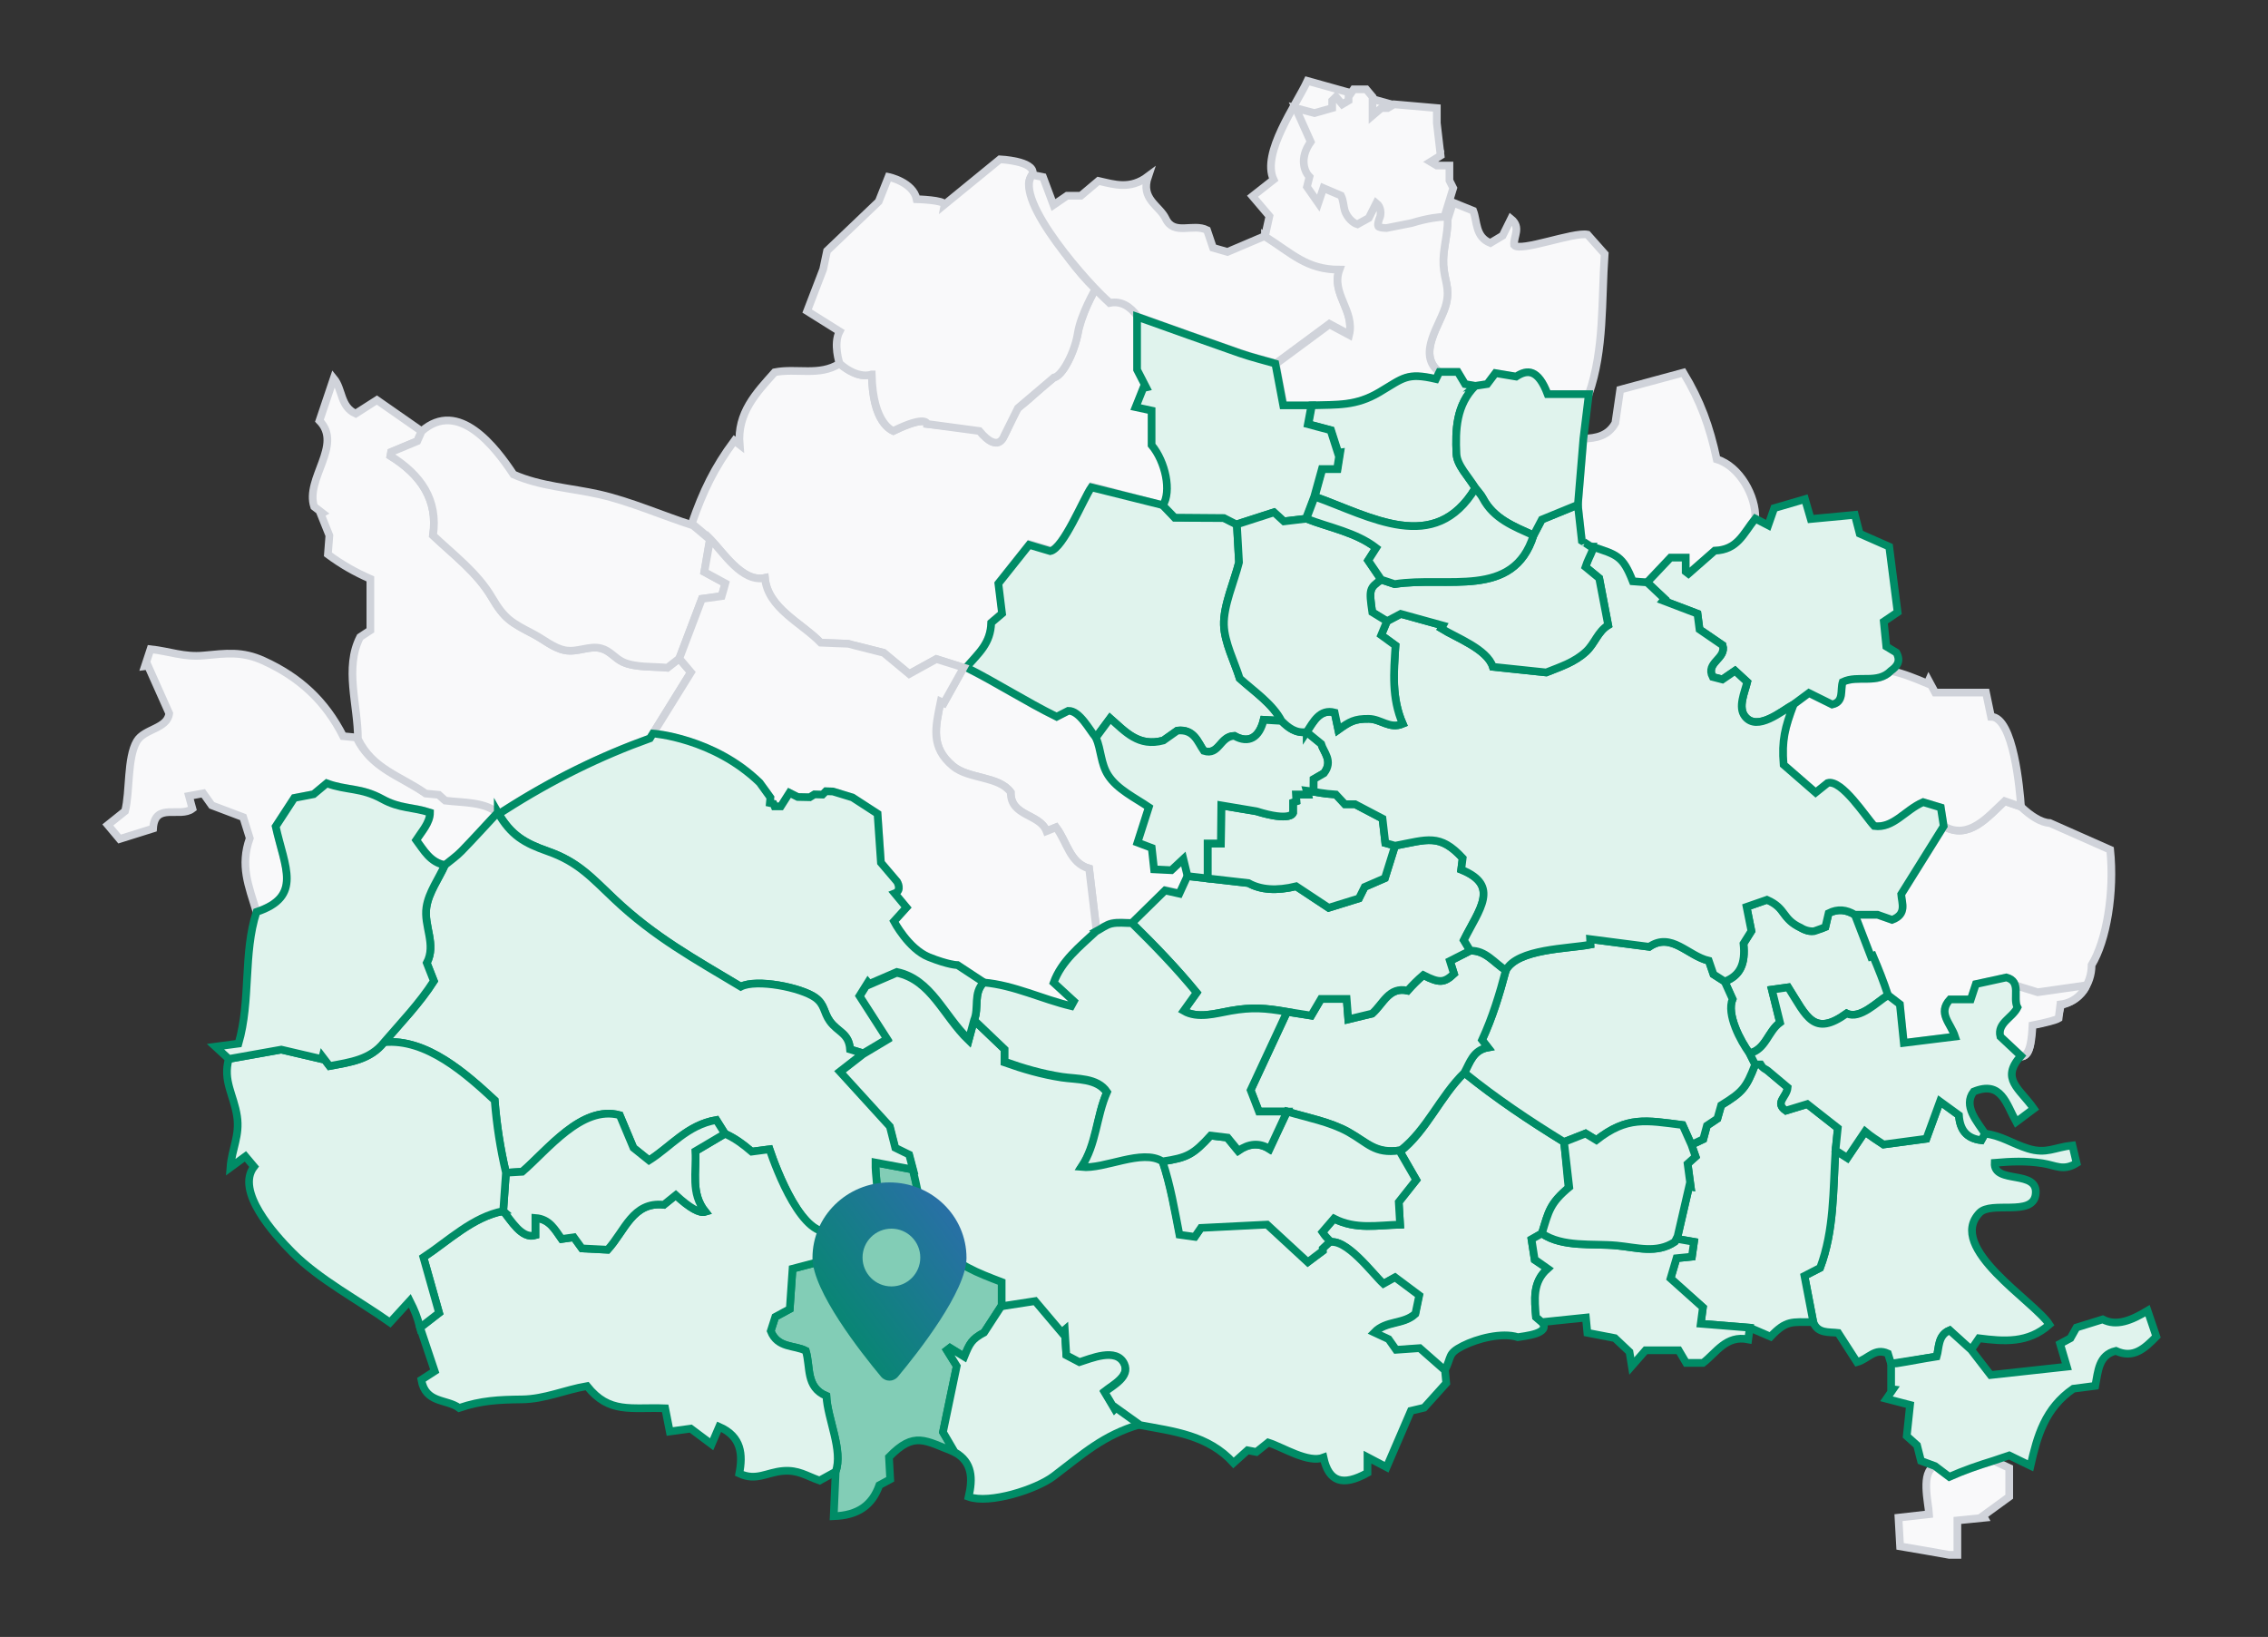
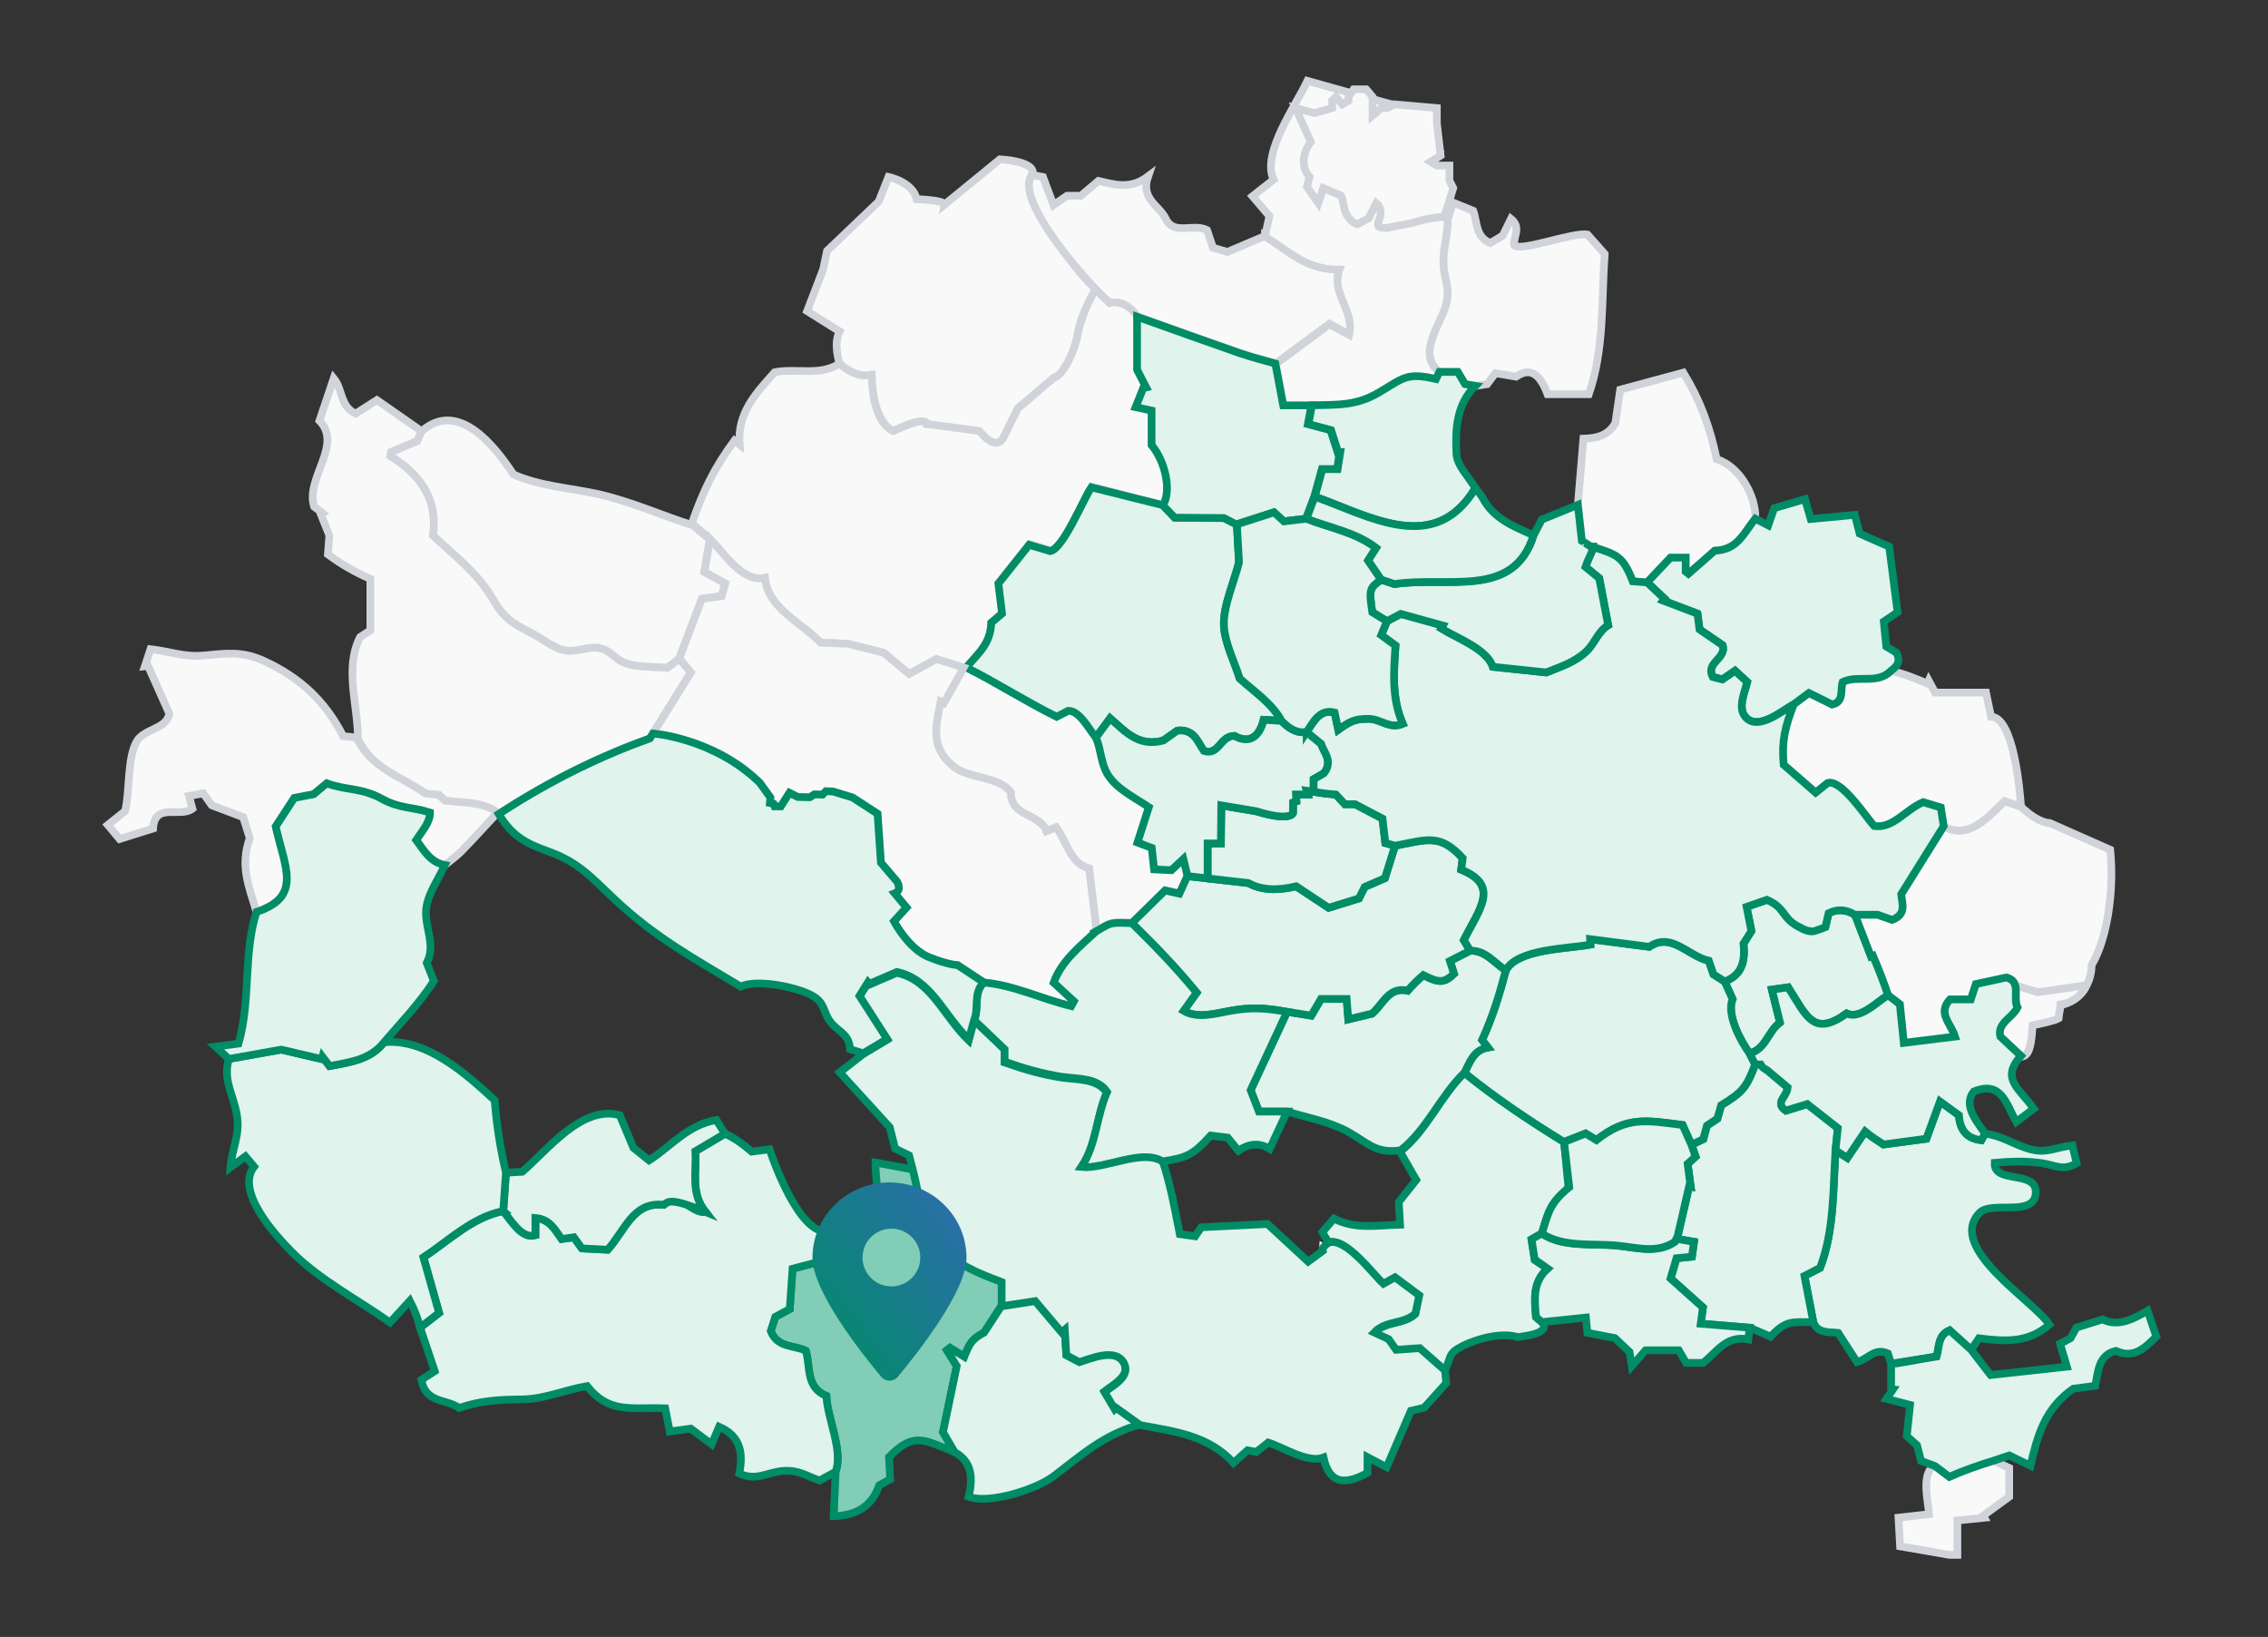
<svg xmlns="http://www.w3.org/2000/svg" width="589" height="425" viewBox="0 0 589 425" fill="none">
  <rect x="0" y="0" width="589" height="425" fill="#333333" stroke="none" />
  <path d="M115.541 224.589C111.714 223.862 110.081 220.747 108.096 218.086C109.477 215.942 111.678 213.597 111.678 210.957C107.233 209.476 103.888 209.979 99.284 207.447C93.76 204.404 90.063 205.282 84.862 203.361C83.783 204.261 82.517 205.318 81.467 206.188C79.453 206.577 77.719 206.908 76.432 207.159C74.691 209.835 73.231 212.072 71.605 214.568C73.95 225.157 78.626 232.803 66.627 236.752C64.52 229.861 62.326 224.732 64.865 217.626C64.333 215.928 63.8 214.23 63.16 212.173C60.585 211.202 57.83 210.159 54.996 209.087C54.327 208.145 53.644 207.188 52.788 205.98C51.579 206.203 50.335 206.433 49.069 206.663C49.4 207.893 49.666 208.864 49.968 209.965C46.724 212.432 40.2 208.174 39.754 215.115C36.941 216 34.388 216.806 31.064 217.841C30.338 216.978 29.302 215.748 28 214.187C29.971 212.612 31.417 211.447 32.481 210.598C33.791 205.483 32.971 196.844 35.531 192.457C37.466 189.148 43.465 189.27 43.947 185.22C42.048 180.969 40.236 176.912 38.43 172.862C38.164 172.898 37.898 172.927 37.632 172.963C38.063 171.647 38.495 170.338 39.085 168.554C44.055 169.093 47.745 170.676 52.874 170.194C58.744 169.64 62.844 169.021 68.418 171.553C77.834 175.833 84.466 181.983 89.12 191.14C90.466 191.27 91.516 191.37 92.566 191.478C96.364 199.355 103.586 201.074 110.182 205.685C111.247 205.786 112.311 205.886 113.606 206.009C114.074 206.433 114.671 206.987 115.26 207.519C120.202 208.123 125.36 207.742 129.273 210.922H129.28C126.144 214.281 123.058 217.697 119.85 220.999C118.555 222.33 116.994 223.402 115.555 224.589H115.541Z" fill="#F9F9FA" stroke="#D0D3DA" stroke-width="2" stroke-miterlimit="10" />
  <path d="M373.819 96.571C367.669 91.723 374.337 84.019 375.589 78.732C376.567 74.603 375.099 72.812 374.855 68.791C374.618 64.792 375.984 61.051 375.963 56.973C376.423 55.52 376.891 54.067 377.351 52.606C379.164 53.34 380.789 53.995 382.595 54.721C383.688 57.555 383.069 61.476 387.047 63.094C388.112 62.454 389.205 61.799 390.241 61.181C390.953 59.742 391.622 58.39 392.399 56.822C395.161 59.059 392.96 61.461 393.226 63.648C394.787 65.533 408.591 60.174 412.281 60.907C414.029 62.878 415.683 64.741 416.734 65.921C415.87 78.236 416.676 90.687 412.612 102.347C409.022 102.347 405.44 102.347 401.908 102.347C399.456 95.852 396.657 95.859 393.737 97.787C391.68 97.442 389.989 97.161 388.364 96.888C387.587 97.923 386.954 98.758 386.22 99.729C385.22 99.88 384.17 100.045 383.127 100.204C382.221 100.045 381.314 99.894 380.473 99.751C379.84 98.693 379.3 97.801 378.574 96.585H373.812L373.819 96.571Z" fill="#F9F9FA" stroke="#D0D3DA" stroke-width="2" stroke-miterlimit="10" />
  <path d="M179.683 135.875C182.56 127.596 185.495 121.445 190.724 114.41C191.177 114.763 191.63 115.108 192.084 115.461C191.4 107.225 196.392 102.017 201.19 96.65C206.794 95.521 212.807 97.737 218.029 94.413C219.526 95.55 223.892 98.888 226.489 96.794C226.323 110.008 231.696 111.677 232.02 111.878C240.954 107.62 240.796 110.08 240.796 110.08C240.796 110.08 249.888 111.051 254.333 111.648C256.096 113.001 256.261 114.749 258.973 114.943C261.16 114.425 262.454 108.203 264.361 105.959C269.137 102.232 268.626 101.981 273.697 98.024C276.848 97.161 279.639 88.767 280.178 85.379C281.718 79.445 284.494 75.057 284.494 75.057L288.033 78.545C288.033 78.545 291.889 76.855 295.521 82.005V95.766C296.097 96.888 296.989 98.621 297.881 100.355C297.629 100.413 297.377 100.47 297.126 100.528C296.507 102.081 295.888 103.628 295.147 105.477C296.823 105.836 297.83 106.052 299.291 106.369V115.324C302.916 119.669 304.448 127.552 302.125 131.207C295.68 129.602 289.12 127.725 283.509 126.322C281.416 129.372 276.237 142.226 272.849 142.888C271.165 142.392 269.367 141.852 267.353 141.255C264.505 144.83 261.785 148.254 259.361 151.297C259.735 154.354 260.038 156.807 260.318 159.094C259.167 160.073 258.362 160.756 257.506 161.483C257.326 166.913 254.204 169.517 250.924 173.294C250.636 173.308 250.356 173.323 250.068 173.337C247.514 172.517 244.961 171.69 243.155 171.114C240.213 172.733 238.113 173.891 236.106 174.999C233.61 172.927 231.653 171.301 229.467 169.489C227.251 168.928 224.647 168.273 222.043 167.618C221.676 167.526 221.11 167.591 220.205 167.139C217.515 166.995 216.749 167.065 213.124 166.87C208.153 161.713 199.37 157.944 198.637 150.06C192.825 151.434 187.523 143.068 183.998 139.536C182.553 138.321 181.114 137.112 179.668 135.896L179.683 135.875Z" fill="#F9F9FA" stroke="#D0D3DA" stroke-width="2" stroke-miterlimit="10" />
  <path d="M226.373 97.212C226.373 97.212 222.921 98.679 218.044 94.392C218.044 94.392 216.317 89.292 218.044 86.041L209.613 80.761L213.778 69.928L214.792 65.123L228.2 52.326L230.74 45.931C230.74 45.931 237.134 47.255 238.048 51.722C238.048 51.722 245.464 51.923 245.255 53.146L259.678 41.364C259.678 41.364 268.612 41.767 268.209 45.018C268.209 45.018 266.957 46.586 267.216 48.37C267.475 50.154 274.474 65.497 284.494 75.057C284.494 75.057 280.653 81.631 279.891 86.551C279.128 91.471 275.826 97.722 273.697 98.024L264.361 105.958L260.814 113.101C260.814 113.101 259.347 117.957 254.333 111.9L240.796 110.08C240.796 110.08 240.601 107.656 232.02 111.878C232.02 111.878 226.683 110.31 226.381 97.212H226.373Z" fill="#F9F9FA" stroke="#D0D3DA" stroke-width="2" stroke-miterlimit="10" />
  <path d="M92.954 191.823C92.954 182.947 89.394 173.459 93.523 165.403C94.249 164.921 95.235 164.273 96.184 163.648V150.304C92.07 148.477 88.775 146.614 85.157 143.938C85.294 142.169 85.423 140.529 85.538 139.032C84.754 137.083 84.028 135.263 83.294 133.436C83.438 133.357 83.582 133.278 83.726 133.199C82.978 132.623 82.229 132.048 81.582 131.544C79.194 124.279 89.142 115.547 82.963 109.231C84.2 105.57 85.38 102.045 86.668 98.226C89.013 101.074 88.308 105.555 92.365 107.397C94.235 106.203 96.206 104.944 97.882 103.872C101.982 106.728 105.737 109.346 109.492 111.965C109.017 113.029 108.542 114.087 108.348 114.54C105.665 115.655 103.615 116.503 101.572 117.359L101.385 118.374C109.276 123.258 113.822 129.811 112.441 139.011C117.8 144.068 123.957 148.693 127.719 155.095C131.028 160.72 132.711 161.59 138.617 164.676C141.192 166.021 143.695 168.215 146.623 168.812C149.932 169.481 153.01 167.503 156.146 168.352C158.463 168.978 159.686 170.92 161.786 171.891C164.987 173.365 169.835 173.013 173.317 173.365C174.316 172.581 175.352 171.776 176.381 170.97C177.215 171.956 178.057 172.948 179.416 174.552C176.223 179.703 172.957 184.968 168.785 191.701C156.046 196.276 142.386 202.879 129.647 211.274C125.734 208.094 120.576 208.475 115.635 207.871C115.052 207.339 114.448 206.785 113.98 206.361C112.685 206.238 111.621 206.138 110.556 206.037C103.96 201.426 96.738 199.707 92.94 191.83L92.954 191.823Z" fill="#F9F9FA" stroke="#D0D3DA" stroke-width="2" stroke-miterlimit="10" />
  <path d="M176.395 170.971C175.367 171.776 174.331 172.582 173.331 173.366C169.857 173.014 165.001 173.366 161.8 171.892C159.7 170.92 158.47 168.985 156.161 168.352C153.025 167.504 149.946 169.489 146.637 168.813C143.71 168.216 141.206 166.022 138.631 164.677C132.726 161.591 131.042 160.721 127.734 155.095C123.964 148.694 117.807 144.068 112.455 139.012C113.836 129.811 109.29 123.258 101.399 118.374L101.586 117.36C103.629 116.511 105.679 115.662 108.362 114.54C108.564 114.087 109.039 113.03 109.506 111.965C119.066 103.535 128.676 116.101 133.351 123.187C140.293 126.28 148.27 126.69 155.586 128.344C163.757 130.193 171.972 133.868 179.999 136.429C181.445 137.645 182.884 138.853 184.33 140.069C183.876 142.745 183.43 145.421 182.912 148.478C184.725 149.463 186.43 150.391 188.365 151.441C188.034 152.592 187.717 153.671 187.408 154.757C185.38 155.038 183.639 155.275 182.279 155.462C180.229 160.864 178.316 165.907 176.403 170.956L176.395 170.971Z" fill="#F9F9FA" stroke="#D0D3DA" stroke-width="2" stroke-miterlimit="10" />
  <path d="M251.01 173.366C258.937 177.351 266.454 182.177 274.409 186.083C275.481 185.522 276.517 184.983 277.61 184.414C280.567 184.35 283.106 189.399 284.775 191.356C286.177 194.643 285.99 198.11 287.947 201.153C290.292 204.8 295.003 207.051 298.506 209.439C297.622 212.194 296.593 215.41 295.564 218.625C297.32 219.287 298.399 219.69 299.269 220.021C299.485 221.984 299.665 223.682 299.873 225.581C301.787 225.674 303.182 225.746 304.362 225.804C305.326 224.905 306.059 224.221 307.476 222.898C307.944 224.826 308.253 226.077 308.555 227.336C307.843 228.89 307.131 230.436 306.455 231.904C304.858 231.544 303.837 231.321 302.743 231.077C299.837 233.932 296.974 236.738 294.119 239.543C292.356 239.55 290.536 239.291 288.853 239.651C287.415 239.96 286.127 240.996 284.768 241.708C284.142 236.457 283.516 231.206 282.833 225.495C277.805 224.078 277.157 218.668 274.251 214.791C273.453 215.115 272.719 215.41 271.762 215.798C270.014 211.202 262.397 212.051 262.483 205.706C259.383 201.434 251.542 202.325 247.457 198.894C241.601 193.981 242.903 188.874 244.284 182.134C244.558 182.264 244.831 182.4 245.104 182.53C246.788 179.487 248.478 176.452 250.161 173.409C250.449 173.395 250.729 173.38 251.017 173.366H251.01Z" fill="#F9F9FA" stroke="#D0D3DA" stroke-width="2" stroke-miterlimit="10" />
  <path d="M328.509 61.246C335.587 65.706 339.364 69.87 347.859 69.87C345.564 76.049 351.923 80.531 350.377 86.825C348.391 85.76 346.773 84.89 345.248 84.077C340.464 87.616 335.904 90.975 331.351 94.341C328.265 93.45 325.136 92.687 322.1 91.637C313.195 88.544 304.326 85.336 295.442 82.178C293.558 79.574 291.155 78.056 288.263 78.639C283.365 74.618 262.814 51.679 268.087 45.414C269.101 45.615 270.115 45.816 270.87 45.967C271.834 48.55 272.654 50.729 273.589 53.233C275.021 52.254 275.985 51.593 277.114 50.823H280.696C282.106 49.636 283.645 48.334 285.271 46.967C289.393 47.895 293.5 49.305 298.154 45.795C296.118 51.715 301.118 53.348 302.729 56.764C304.844 61.26 309.829 57.894 313.468 59.735C313.9 61.016 314.425 62.555 315.022 64.332C316.461 64.749 317.921 65.166 318.77 65.411C322.409 63.857 325.459 62.562 328.509 61.267V61.246Z" fill="#F9F9FA" stroke="#D0D3DA" stroke-width="2" stroke-miterlimit="10" />
  <path d="M328.502 61.383C328.854 59.771 329.214 58.16 329.667 56.11C328.38 54.592 326.876 52.823 325.279 50.945C327.164 49.463 328.811 48.169 330.76 46.636C327.524 39.76 336.63 27.258 339.543 21C349.65 23.827 359.54 26.589 369.582 29.394C371.028 32.653 372.517 35.991 373.97 39.264C371.189 43.018 370.975 46.368 373.33 49.312C373.215 50.168 373.078 51.197 372.97 51.967C374.042 53.786 375.006 55.419 375.97 57.059C375.991 61.138 374.624 64.878 374.862 68.878C375.099 72.899 376.574 74.69 375.596 78.819C374.337 84.106 367.676 91.81 373.826 96.658C373.531 97.269 373.236 97.874 372.927 98.499C365.331 96.758 364.568 98.176 358.217 101.938C352.131 105.541 347.42 105.117 340.716 105.333H333.393C332.616 101.19 331.983 97.838 331.35 94.486C335.904 91.119 340.464 87.753 345.248 84.221C346.773 85.041 348.398 85.911 350.376 86.969C351.923 80.675 345.571 76.193 347.859 70.014C339.364 70.014 335.587 65.849 328.509 61.39L328.502 61.383Z" fill="#F9F9FA" stroke="#D0D3DA" stroke-width="2" stroke-miterlimit="10" />
  <path d="M517.733 379.249C519.114 379.889 520.495 380.529 521.797 381.133V388.607C519.301 390.42 517.165 391.98 515.021 393.534C515.122 393.707 515.215 393.879 515.316 394.059C513.223 394.268 511.137 394.477 508.331 394.757V403.691H506.173C501.944 402.921 497.7 402.202 493.456 401.483C493.305 398.764 493.182 396.577 493.039 394.038C495.65 393.743 497.944 393.484 500.987 393.139C500.836 390.29 498.692 382.039 502.526 380.651C503.663 381.507 504.792 382.37 506.224 383.449C510.014 381.759 513.762 380.471 517.733 379.256V379.249Z" fill="#F9F9FA" stroke="#D0D3DA" stroke-width="2" stroke-miterlimit="10" />
  <path d="M491.118 354.051C490.809 353.073 490.5 352.087 490.291 351.411C486.838 349.836 485.177 352.857 482.271 353.655C480.667 351.166 479.027 348.62 477.379 346.067C474.883 345.772 472.085 346.297 470.913 343.276C470.165 339.355 469.409 335.442 468.611 331.277C469.783 330.673 471.028 330.033 472.675 329.184C476.358 319.401 476.02 309.072 476.674 298.671C477.552 299.232 478.422 299.786 479.746 300.634C481.336 298.275 482.846 296.024 484.357 293.779C485.867 295.045 487.493 296.067 489.133 297.153C492.981 296.635 496.801 296.124 500.268 295.664C501.57 292.103 502.591 289.305 503.807 285.982C505.951 287.536 507.353 288.564 508.727 289.557C508.979 293.269 510.626 295.57 514.539 296.045C514.841 295.506 515.172 294.916 515.51 294.326C519.812 294.866 522.531 296.916 526.624 298.196C531.486 299.707 533.558 297.865 538.205 297.39C538.579 298.966 538.953 300.527 539.298 301.994C535.817 304.123 533.903 302.562 530.386 302.023C526.099 301.368 522.358 301.541 518.014 301.908C517.704 307.655 529.58 303.454 528.645 310.187C527.847 315.92 517.122 311.734 514.086 314.899C505.339 324.005 528.422 337.902 532.22 343.909C526.674 348.807 520.481 348.296 513.935 347.469C513.338 348.347 512.611 349.404 511.892 350.462C510.058 348.8 508.224 347.138 506.303 345.405C503.181 346.7 503.62 349.994 502.944 352.202C498.765 352.857 494.931 353.461 491.097 354.058L491.118 354.051Z" fill="#E0F3ED" stroke="#008C66" stroke-width="2" stroke-miterlimit="10" />
  <path d="M217.001 382.112C219.015 376.616 214.872 368.409 214.598 362.438C209.167 360.165 210.541 354.994 209.254 350.714C206.319 349.196 201.924 350.095 200.147 345.585C200.457 344.635 200.888 343.29 201.327 341.909C202.427 341.312 203.463 340.751 205.089 339.866C205.312 336.672 205.556 333.169 205.815 329.407C208.204 328.782 210.484 328.185 212.404 327.681C214.347 328.062 215.9 328.372 217.36 328.659C219.705 324.955 217.224 322.351 216.303 319.524C218.605 319.884 220.907 320.243 222.993 320.574C230.315 315.834 227.265 308.547 227.352 301.836C230.905 302.498 234.013 303.08 237.127 303.656C238.854 310.461 239.472 317.87 244.04 323.135C248.478 328.256 254.003 330.299 260.16 332.659V338.938C258.764 341.082 257.369 343.225 255.592 345.959C252.327 347.736 251.83 348.793 250.428 352.239C249.154 351.454 247.931 350.706 246.716 349.958C246.457 350.16 246.191 350.361 245.932 350.562C246.91 352.138 247.881 353.706 248.478 354.663C247.198 360.806 246.025 366.431 244.903 371.826C246.018 373.739 246.982 375.372 247.939 377.012C240.22 374.041 237.48 371.48 230.869 378.307C230.963 380.026 231.071 382.004 231.186 384.083C230.172 384.629 229.251 385.126 228.359 385.608C226.503 390.83 222.827 393.434 216.519 393.664C216.692 389.794 216.857 385.953 217.022 382.105L217.001 382.112Z" fill="#82CDB6" stroke="#008C66" stroke-width="2" stroke-miterlimit="10" />
  <path d="M524.861 209.468C527.329 211.813 530.069 213.604 532.335 213.683C538.334 216.345 543.233 218.517 548.016 220.632C549.153 231.623 547.088 244.182 543.19 250.548C543.19 255.634 539.91 259.95 535.248 260.935C534.997 261.942 534.738 262.964 534.414 264.251C531.76 265.294 530.314 265.647 527.638 266.064C527.415 267.848 527.89 274.602 524.84 274.149C523.128 272.538 521.416 270.934 519.495 269.135C518.625 265.589 522.567 264.381 523.955 261.568C522.603 259.072 525.128 254.879 521.063 253.785C518.057 254.44 515.654 254.965 513.137 255.512C512.741 256.713 512.309 258.029 511.827 259.489H506.411C503.124 263.086 506.598 265.625 507.735 269.135C503.124 269.704 498.93 270.229 494.427 270.783C494.082 267.395 493.765 264.309 493.399 260.734C492.758 260.245 491.55 259.317 490.334 258.389C489.191 254.893 487.86 251.555 486.421 248.167L485.896 248.354C484.501 244.736 483.105 241.125 481.717 237.507H487.622C488.529 237.831 490.082 238.377 491.377 238.831C495.269 237.385 493.924 234.507 493.744 232.191C497.491 226.185 501.138 220.344 504.785 214.503C511.31 218.258 516.33 211.971 520.632 208.008C522.229 208.562 522.902 208.759 524.218 209.212L524.861 209.468Z" fill="#F9F9FA" stroke="#D0D3DA" stroke-width="2" stroke-miterlimit="10" />
  <path d="M375.143 355.936C372.942 354.001 370.748 352.073 368.597 350.181C366.439 350.332 364.547 350.462 362.461 350.613C361.828 349.714 361.166 348.771 360.512 347.844C359.447 347.347 358.404 346.865 356.786 346.11C359.886 342.887 364.418 344.046 367.482 341.204C367.727 340.046 368.036 338.557 368.468 336.478C366.367 334.91 364.195 333.285 362.188 331.788C360.591 332.673 359.677 333.184 359.167 333.464C356.347 330.853 349.506 321.171 345.018 322.603C344.543 321.682 343.946 320.912 343.421 319.891C344.493 318.646 345.392 317.596 346.428 316.395C352.11 319.308 357.771 318.093 363.598 317.963C363.461 315.647 363.368 314 363.252 312.086C364.698 310.266 366.223 308.331 367.791 306.353C366.41 303.944 365 301.491 363.591 299.031C370.489 293.629 374.028 284.608 380.286 278.523C388.601 285.234 397.089 290.91 406.181 296.506C406.642 300.505 406.958 304.872 407.383 308.576C402.376 312.719 402.218 314.381 400.42 320.243C399.528 320.747 398.629 321.401 397.751 321.891C398.06 323.869 398.312 325.502 398.571 327.156C399.592 327.875 400.528 328.379 401.945 329.379C397.931 332.918 398.557 337.421 398.909 341.952C399.348 342.334 399.894 342.801 400.434 343.269C402.901 346.311 395.722 346.887 394.183 347.175C390.047 345.851 383.573 347.577 379.897 349.44C375.812 351.519 377.135 352.102 375.143 355.929V355.936Z" fill="#E0F3ED" stroke="#008C66" stroke-width="2" stroke-miterlimit="10" />
  <path d="M476.681 298.671C476.027 309.073 476.365 319.402 472.682 329.185C471.028 330.033 469.783 330.674 468.618 331.278C469.416 335.443 470.164 339.363 470.92 343.276C465.352 343.276 463.906 342.708 459.813 347.045C457.699 346.132 456.066 345.427 454.433 344.722C450.247 344.384 446.067 344.046 441.694 343.693C441.967 341.629 442.133 340.377 442.255 339.457C439.356 336.86 436.716 334.493 433.853 331.933C434.342 330.285 434.868 328.494 435.4 326.689C436.709 326.552 437.86 326.437 439.399 326.271C439.557 325.149 439.716 324.078 439.946 322.43C438.291 322.143 436.989 321.92 435.688 321.689C435.688 321.452 435.688 321.207 435.688 320.97C436.687 316.633 437.694 312.302 438.694 307.965C438.824 307.994 438.946 308.022 439.076 308.051C438.809 306.059 438.543 304.066 438.284 302.146C439.054 301.462 439.651 300.93 440.356 300.297C439.982 299.225 439.629 298.225 439.284 297.225C440.342 296.722 441.399 296.226 442.348 295.772C442.722 294.384 443.032 293.262 443.305 292.255C444.334 291.564 445.211 290.982 446.01 290.449C446.369 289.176 446.686 288.054 447.002 286.961C452.52 283.558 453.519 282.451 455.836 276.365C456.318 276.365 456.799 276.365 457.274 276.365C457.512 276.603 457.749 276.84 457.986 277.077C460.202 278.926 462.41 280.775 464.28 282.343C464.072 284.86 460.799 286.27 463.798 288.363C465.661 287.795 467.568 287.213 469.366 286.666C472.013 288.745 474.509 290.708 477.293 292.888C477.106 294.708 476.904 296.686 476.703 298.671H476.681Z" fill="#E0F3ED" stroke="#008C66" stroke-width="2" stroke-miterlimit="10" />
  <path d="M465.82 182.875C467.143 181.89 468.474 180.912 469.776 179.94C471.725 180.904 473.696 181.883 475.811 182.926C478.983 182.228 477.868 179.221 478.537 177.085C482.529 175.15 487.557 177.79 491.082 174.179C494.513 174.934 497.333 176.128 500.563 177.473C500.671 177.229 500.786 176.977 500.894 176.732C501.584 178.013 502.282 179.293 502.562 179.818H515.762C516.186 181.847 516.575 183.724 517.071 186.091C522.934 186.148 524.559 205.174 524.861 209.461C523.538 209.008 522.221 208.548 520.625 208.001C516.323 211.972 511.309 218.251 504.778 214.496C504.526 212.878 504.274 211.26 504.023 209.655C502.152 209.087 500.584 208.612 499.441 208.267C494.707 210.332 491.701 215.137 486.745 214.468C484.608 212.209 478.314 202.261 474.639 203.297C473.567 204.153 472.581 204.944 471.524 205.786C468.582 203.232 465.906 200.901 463.201 198.549C462.669 192.162 463.561 188.867 465.813 182.875H465.82Z" fill="#F9F9FA" stroke="#D0D3DA" stroke-width="2" stroke-miterlimit="10" />
  <path d="M455.85 134.652C452.642 138.709 451.253 142.73 445.312 142.982C443.125 144.902 440.802 146.938 438.478 148.974C438.241 148.787 438.011 148.6 437.773 148.42V144.773H433.832C431.825 146.902 429.796 149.046 427.761 151.196C426.502 151.103 425.243 151.009 424.034 150.923C421.402 144.205 419.87 144.046 413.475 141.917C412.453 141.335 411.439 140.752 410.821 140.4C410.439 136.954 410.108 134.012 409.778 131.063C410.252 125.337 410.734 119.611 411.209 113.893C414.554 113.792 417.661 113.188 419.51 109.807C419.934 106.894 420.38 103.844 420.769 101.175C426.646 99.585 432.076 98.118 437.162 96.744C441.651 104.132 444.031 110.807 445.837 119.252C451.786 121.028 456.08 128.84 455.857 134.645L455.85 134.652Z" fill="#F9F9FA" stroke="#D0D3DA" stroke-width="2" stroke-miterlimit="10" />
  <path d="M247.924 377.019C246.967 375.379 246.011 373.739 244.888 371.833C246.011 366.438 247.183 360.813 248.463 354.67C247.874 353.713 246.895 352.145 245.917 350.57C246.176 350.368 246.442 350.167 246.701 349.965C247.924 350.713 249.14 351.461 250.413 352.246C251.815 348.793 252.312 347.735 255.577 345.966C257.354 343.232 258.75 341.089 260.145 338.945C263.13 338.485 266.108 338.032 268.849 337.607C271.417 340.643 273.575 343.197 275.733 345.743C275.999 345.513 276.265 345.283 276.531 345.052C276.661 347.182 276.79 349.318 276.934 351.663C278.236 352.346 279.473 352.994 280.344 353.454C283.142 352.591 289.99 349.534 291.997 353.914C293.536 357.266 289.105 359.475 286.868 361.237C287.954 363.064 288.724 364.359 289.493 365.654C289.608 365.539 289.716 365.423 289.831 365.308L296.104 369.804C286.443 372.638 281.315 377.465 273.596 383.298C269.108 386.694 256.995 390.571 251.564 388.629C252.628 383.967 252.643 379.644 247.917 377.019H247.924Z" fill="#E0F3ED" stroke="#008C66" stroke-width="2" stroke-miterlimit="10" />
  <path d="M492.55 353.981C496.384 353.376 498.786 352.85 502.965 352.195C503.634 349.98 503.196 346.693 506.325 345.398C508.245 347.139 510.079 348.793 511.914 350.455C513.568 352.598 515.215 354.749 516.956 357.001C523.243 356.31 529.81 355.598 536.759 354.835C536.176 352.879 535.622 350.987 535.004 348.894C535.881 348.419 536.68 347.995 537.701 347.448C538.162 346.628 538.737 345.599 539.262 344.671C541.406 344.002 543.405 343.384 546.067 342.557C549.656 344.434 553.512 342.837 557.727 340.305C558.554 342.744 559.252 344.801 560 347.009C556.957 350.124 554.015 352.828 549.491 350.735C544.995 351.778 544.887 356.022 544.146 359.813C541.47 360.158 539.478 360.417 538.442 360.554C531.04 365.668 529.062 372.876 527.321 380.565C525.235 379.551 523.559 378.745 521.797 377.882C520.43 378.343 519.085 378.796 517.733 379.249C513.762 380.472 510.015 381.759 506.224 383.443C504.792 382.364 503.663 381.5 502.527 380.644C501.426 380.234 500.318 379.832 498.887 379.299C498.585 378.12 498.247 376.775 497.858 375.25C497.103 374.573 496.24 373.797 495.182 372.847C495.463 370.229 495.743 367.546 496.038 364.769C494.132 364.273 492.183 363.769 489.917 363.179C490.608 362.18 491.118 361.453 491.622 360.719C491.456 360.698 491.291 360.669 491.125 360.647V354.044L492.55 353.981Z" fill="#E0F3ED" stroke="#008C66" stroke-width="2" stroke-miterlimit="10" />
  <path d="M435.673 321.682C436.975 321.905 438.277 322.135 439.932 322.423C439.694 324.07 439.543 325.142 439.385 326.264C437.846 326.422 436.695 326.544 435.386 326.681C434.853 328.487 434.328 330.27 433.839 331.925C436.702 334.486 439.342 336.852 442.241 339.449C442.118 340.37 441.953 341.621 441.68 343.686C446.053 344.038 450.239 344.376 454.419 344.714C454.296 345.642 454.174 346.563 454.016 347.75C448.268 346.592 445.737 351.21 442.277 353.857H437.903C437.205 352.677 436.45 351.39 435.968 350.577H427.358C426.639 351.397 425.495 352.713 423.776 354.677C423.445 352.663 423.287 351.663 423.179 350.994C421.884 349.771 420.762 348.714 419.388 347.419C417.374 347.031 414.928 346.556 412.238 346.038C412.13 344.923 412.022 343.786 411.857 342.089C408.008 342.484 404.21 342.88 400.412 343.276C399.873 342.808 399.333 342.341 398.887 341.959C398.542 337.428 397.916 332.925 401.923 329.386C400.499 328.386 399.564 327.724 398.549 327.005C398.29 325.35 398.039 323.717 397.729 321.739C398.614 321.243 399.506 320.747 400.398 320.243C405.822 323.919 413.626 322.79 419.827 323.379C425.02 323.869 430.235 325.573 434.925 322.408C435.163 322.171 435.407 321.926 435.644 321.689L435.673 321.682Z" fill="#E0F3ED" stroke="#008C66" stroke-width="2" stroke-miterlimit="10" />
  <path d="M345.01 324.523C345.032 324.063 345.061 323.61 345.082 323.149C345.068 323.862 345.054 324.566 345.039 325.279C345.032 325.027 345.018 324.775 345.01 324.523Z" fill="#E0F3ED" stroke="white" stroke-width="2" stroke-miterlimit="10" />
  <path d="M345.011 324.523L345.039 325.279C344.55 325.041 344.068 324.797 343.579 324.559C343.593 324.315 343.608 324.07 343.622 323.818C344.083 324.056 344.543 324.286 345.011 324.523Z" fill="#DFDFDF" stroke="white" stroke-width="2" stroke-miterlimit="10" />
  <path d="M447.902 254.85C451.865 253.332 453.354 250.333 452.779 245.003C453.469 243.909 454.16 242.809 454.836 241.73C454.426 239.672 454.038 237.709 453.584 235.464C455.44 234.817 457.087 234.242 458.871 233.623C463.597 235.054 461.787 237.714 467.668 240.88C469.478 241.73 469.582 241.73 470.383 241.73C471.74 241.333 472.61 241.305 474.042 240.694C474.344 239.414 474.61 238.27 474.883 237.112C477.286 235.889 479.523 236.184 481.703 237.507C483.098 241.126 484.494 244.736 485.882 248.355L486.407 248.168C487.846 251.556 489.176 254.893 490.32 258.389C487.507 260.08 483.062 264.805 479.573 263.137C470.985 269.301 469.215 263.993 464.389 256.353C462.813 256.576 461.713 256.728 460.152 256.943C460.914 260.022 461.576 262.727 462.267 265.503C459.102 267.827 458.591 272.437 454.361 273.495C451.995 270.301 448.297 263.36 449.937 259.396C449.074 257.483 448.484 256.174 447.887 254.857L447.902 254.85Z" fill="#E0F3ED" stroke="#008C66" stroke-width="2" stroke-miterlimit="10" />
  <path d="M447.901 254.85C448.491 256.167 449.088 257.476 449.952 259.389C448.311 263.353 452.009 270.294 454.375 273.488C454.857 274.445 455.339 275.408 455.821 276.365C453.505 282.443 452.512 283.558 446.988 286.961C446.679 288.054 446.362 289.176 445.995 290.449C445.19 290.989 444.319 291.572 443.291 292.255C443.017 293.255 442.715 294.384 442.334 295.772C441.384 296.226 440.327 296.729 439.27 297.225C438.5 295.513 437.738 293.801 436.968 292.089C427.43 290.874 422.553 289.773 414.583 296.003C413.187 295.154 412.202 294.557 411.77 294.291C409.562 295.161 407.871 295.83 406.181 296.499C397.089 290.903 388.594 285.227 380.286 278.516C381.746 275.89 382.516 272.675 386.4 271.963C385.645 270.985 385.098 270.287 384.889 270.014C387.63 264.043 389.385 258.267 391.075 251.908C394.104 246.269 407.368 246.341 413.022 245.24L412.943 243.823C417.848 244.463 422.747 245.096 428.3 245.816C434.069 241.895 438.32 248.189 443.765 249.434C444.161 250.57 444.542 251.685 444.988 252.973C445.902 253.556 446.902 254.196 447.901 254.836V254.85Z" fill="#E0F3ED" stroke="#008C66" stroke-width="2" stroke-miterlimit="10" />
  <path d="M391.075 251.915C389.385 258.274 387.63 264.05 384.889 270.02C385.098 270.294 385.645 270.992 386.4 271.97C382.516 272.682 381.753 275.897 380.286 278.523C374.028 284.601 370.64 293.262 363.741 298.664C357.289 299.592 355.318 296.793 350.197 293.923C345.384 291.226 339.479 290.183 334.249 288.593H326.934C326.157 286.579 325.524 284.961 324.783 283.04C327.862 276.422 331.056 269.56 334.249 262.698C336.184 263.007 338.112 263.309 340.536 263.69C341.241 262.489 342.119 260.993 343.083 259.36H349.744C349.895 261.288 350.01 262.763 350.161 264.662C352.484 264.1 354.527 263.604 356.368 263.165C359.289 260.554 360.713 256.123 365.576 257.209C366.834 255.771 368.194 254.426 369.647 253.181C373.819 255.289 375.056 255.231 377.61 252.829C377.293 251.829 376.962 250.764 376.567 249.506C378.437 248.556 380.135 247.693 381.825 246.837C385.904 246.722 388.083 250.081 391.09 251.922L391.075 251.915Z" fill="#E0F3ED" stroke="#008C66" stroke-width="2" stroke-miterlimit="10" />
  <path d="M406.181 296.506C407.871 295.837 409.562 295.168 411.77 294.298C412.202 294.557 413.194 295.161 414.583 296.01C422.546 289.78 427.423 290.874 436.968 292.097C437.738 293.808 438.5 295.52 439.27 297.232C439.622 298.232 439.967 299.239 440.341 300.304C439.637 300.93 439.04 301.462 438.27 302.153C438.529 304.073 438.795 306.066 439.061 308.058C438.932 308.029 438.809 308.001 438.68 307.972C437.68 312.309 436.673 316.64 435.673 320.977C435.436 321.459 435.191 321.934 434.954 322.416C430.264 325.581 425.049 323.876 419.855 323.387C413.655 322.804 405.85 323.934 400.427 320.251C402.225 314.388 402.534 312.367 407.533 308.216C407.102 304.512 406.641 300.513 406.181 296.513V296.506Z" fill="#E0F3ED" stroke="#008C66" stroke-width="2" stroke-miterlimit="10" />
  <path d="M308.397 227.466C313.288 228.027 318.18 228.588 324.222 229.279C327.411 231.062 331.54 231.341 336.609 230.113C339.169 231.803 342.032 233.702 345.039 235.695C347.478 234.94 350.089 234.134 352.916 233.256C353.369 232.35 353.887 231.307 354.397 230.286C356.095 229.545 357.728 228.84 359.656 228.005C360.519 225.258 361.404 222.423 362.288 219.582C370.711 218.007 373.884 216.331 379.847 222.798C379.76 223.481 379.631 224.495 379.466 225.79C389.68 229.919 384.12 236.126 380.149 244.097C380.832 245.233 381.321 246.031 381.803 246.83C380.113 247.693 378.415 248.549 376.545 249.499C376.941 250.757 377.279 251.822 377.588 252.822C375.035 255.224 373.805 255.282 369.625 253.174C368.172 254.419 366.82 255.764 365.554 257.202C360.691 256.116 359.274 260.547 356.347 263.158C354.505 263.604 352.462 264.094 350.139 264.655C349.988 262.756 349.873 261.281 349.722 259.353H343.061C342.097 260.993 341.219 262.482 340.515 263.684C338.098 263.302 336.163 262.993 334.228 262.691C328.552 261.713 325.128 261.446 319.554 262.425C315.705 263.101 311.044 264.568 307.368 262.439C308.411 260.979 309.354 259.67 310.749 257.72C305.455 251.261 299.887 245.521 293.939 239.666C296.794 236.86 299.657 234.055 302.563 231.199C303.65 231.444 304.678 231.674 306.275 232.026C306.944 230.566 307.656 229.012 308.375 227.459L308.397 227.466Z" fill="#E0F3ED" stroke="#008C66" stroke-width="2" stroke-miterlimit="10" />
  <path d="M375.272 355.778C375.373 356.842 375.473 357.907 375.588 359.115C373.783 361.115 371.97 363.129 369.848 365.488C369.143 365.654 368 365.927 366.41 366.301C364.417 370.926 362.331 375.76 360.102 380.939C358.195 379.939 356.778 379.191 355.138 378.328V382.407C348.693 385.982 345.089 384.766 343.716 378.429C339.695 379.983 333.235 375.76 329.351 374.53C328.085 375.544 327.258 376.206 326.279 376.983C325.625 376.854 324.833 376.703 323.992 376.544C322.834 377.587 321.69 378.609 320.345 379.817C313.778 372.588 304.8 371.639 296.09 370.006L289.817 365.51C289.702 365.625 289.594 365.74 289.479 365.855C288.709 364.56 287.94 363.266 286.853 361.439C289.091 359.676 293.522 357.468 291.982 354.116C289.975 349.735 283.135 352.8 280.329 353.656C279.466 353.202 278.222 352.548 276.92 351.865C276.776 349.52 276.646 347.39 276.517 345.254C276.251 345.484 275.985 345.714 275.718 345.945C273.561 343.398 271.41 340.852 268.835 337.809C266.094 338.233 263.116 338.687 260.131 339.147V332.867C253.973 330.508 248.442 328.465 244.011 323.344C239.45 318.078 238.825 310.669 237.098 303.864C236.746 302.512 236.386 301.153 236.077 299.98C234.689 299.297 233.631 298.779 232.466 298.211C231.941 296.153 231.423 294.096 231.056 292.665C226.51 287.673 222.388 283.155 218.065 278.415C220.446 276.559 222.295 275.128 224.136 273.696C226.208 272.459 228.279 271.229 230.351 269.985C227.74 265.92 225.481 262.403 223.158 258.792C224.028 257.404 224.697 256.332 225.366 255.267C225.481 255.404 225.589 255.534 225.704 255.67C227.956 254.699 230.207 253.728 232.883 252.577C241.839 254.483 244.939 263.719 251.557 270.107C252.139 267.963 252.556 266.302 252.952 264.856C255.599 267.388 258.246 269.913 260.879 272.43C260.879 273.545 260.857 274.804 260.857 275.84C265.785 277.588 270.503 278.969 275.682 279.767C279.646 280.379 284.926 279.911 287.472 283.709C284.616 290.183 285.048 296.786 281.113 302.692C287.177 303.318 296.607 297.844 301.866 301.217C303.952 307.389 305.146 314.036 306.39 320.416C308.016 320.639 309.267 320.812 310.382 320.97C311.181 319.812 311.778 318.941 311.979 318.646C317.921 318.352 323.301 318.085 329.157 317.79C332.451 320.833 335.94 324.049 339.731 327.552C340.917 326.681 343.536 324.761 343.536 324.761L343.449 324.178L344.327 323.085C344.327 323.085 344.996 322.862 344.982 322.617L344.996 322.596C349.484 321.164 356.455 330.695 359.274 333.306C359.785 333.026 360.699 332.515 362.296 331.63C364.302 333.126 366.475 334.752 368.575 336.32C368.144 338.399 367.827 339.888 367.59 341.046C364.525 343.887 359.994 342.729 356.893 345.952C358.512 346.707 359.555 347.189 360.619 347.685C361.274 348.613 361.936 349.563 362.569 350.455C364.662 350.311 366.547 350.174 368.705 350.023C370.848 351.908 373.049 353.843 375.25 355.778H375.272Z" fill="#E0F3ED" stroke="#008C66" stroke-width="2" stroke-miterlimit="10" />
-   <path d="M301.88 301.541C308.347 300.584 309.792 299.728 314.259 294.83C315.756 295.01 317.266 295.189 318.669 295.355C319.64 296.542 320.46 297.542 321.467 298.764C324.092 296.93 326.869 296.57 329.588 298.297C331.17 294.894 332.782 291.744 334.249 288.593C339.479 290.183 345.384 291.233 350.196 293.923C355.318 296.793 356.929 299.642 363.382 298.707C364.791 301.167 366.417 303.936 367.798 306.346C366.23 308.324 364.698 310.259 363.259 312.079C363.374 313.992 363.468 315.64 363.605 317.956C357.778 318.085 352.117 319.301 346.434 316.388C345.399 317.589 344.499 318.639 343.428 319.884C344.163 320.955 344.615 321.408 345.067 321.86L345.52 322.312C345.052 322.78 343.953 323.71 343.485 324.178C343.471 324.422 343.5 324.535 343.485 324.786C342.176 325.743 340.824 326.839 339.637 327.71C335.839 324.207 332.357 320.991 329.063 317.949C323.208 318.244 317.82 318.51 311.886 318.805C311.684 319.1 311.08 319.97 310.289 321.128C309.174 320.977 307.915 320.804 306.296 320.574C305.052 314.194 303.98 307.713 301.894 301.541H301.88Z" fill="#E0F3ED" stroke="#008C66" stroke-width="2" stroke-miterlimit="10" />
  <path d="M302.125 131.192C295.68 129.588 289.033 127.927 283.422 126.531C281.329 129.581 276.15 142.435 272.762 143.097C271.079 142.601 269.281 142.061 267.266 141.464C264.418 145.039 261.699 148.463 259.275 151.506C259.649 154.563 259.951 157.016 260.232 159.303C259.081 160.282 258.275 160.965 257.419 161.691C257.239 167.122 254.204 169.51 250.924 173.28C258.85 177.265 266.454 182.178 274.409 186.091C275.481 185.53 276.344 185.127 277.438 184.551C280.394 184.487 282.933 189.536 284.602 191.493C285.753 189.939 286.897 188.378 288.285 186.508C292.299 190.018 295.644 194.01 302.103 192.27C302.887 191.716 304.434 190.622 305.736 189.702C310.116 189.22 311.037 192.694 312.627 194.967C316.633 196.255 316.784 191.133 320.561 191.061C324.258 193.162 327.035 191.536 328.164 186.896C329.984 187.004 331.394 187.091 332.796 187.17C330.487 182.746 325.646 179.487 321.949 176.157C320.618 171.891 317.993 166.82 317.842 162.289C317.676 157.246 320.561 150.895 321.762 146.018C321.618 143.392 321.395 139.529 321.208 136.141L317.834 134.48H311.965L305.059 134.379L302.11 131.192H302.125Z" fill="#E0F3ED" stroke="#008C66" stroke-width="2" stroke-miterlimit="10" />
  <path d="M259.111 256.262C267.255 258.524 270.518 259.374 278.2 261.209C278.43 260.791 278.66 260.374 278.883 259.957C277.171 258.382 275.452 256.799 273.632 255.123C275.668 249.491 280.545 245.65 284.782 241.715C284.156 236.464 283.53 231.213 282.847 225.502C277.819 224.085 277.171 218.675 274.265 214.798C273.467 215.122 272.733 215.417 271.777 215.805C270.029 211.209 262.411 212.058 262.497 205.713C259.397 201.44 251.557 202.332 247.471 198.901C241.616 193.988 242.918 188.881 244.299 182.141C244.572 182.271 244.845 182.407 245.119 182.537C246.802 179.494 248.593 176.358 250.276 173.322C247.723 172.502 244.975 171.69 243.176 171.107C240.234 172.725 238.134 173.883 236.127 174.991C233.631 172.92 231.675 171.294 229.488 169.481C227.272 168.92 224.668 168.266 222.065 167.611C222.014 167.591 220.495 167.154 220.205 167.139C217.515 166.995 216.77 167.057 213.145 166.863C208.175 161.705 199.392 157.936 198.658 150.052C192.666 151.254 187.962 143.492 184.437 139.96C183.984 142.636 183.437 145.442 182.919 148.499C184.732 149.484 186.437 150.412 188.372 151.462C188.034 152.764 187.724 153.692 187.415 154.778C185.315 155.066 183.646 155.296 182.286 155.483C180.236 160.885 178.323 165.928 176.409 170.977C177.244 171.963 178.085 172.956 179.445 174.56L169.59 190.442C169.59 190.442 190.875 192.643 200.082 207.058L199.946 208.483L200.895 208.684L201.168 209.36H202.794L205.031 205.843L207.196 206.929L210.311 206.994L211.527 206.246L213.627 206.31L214.505 205.433L216.332 205.497L221.41 207.051L227.913 211.266L228.79 223.977L232.991 228.918C232.991 228.918 234.437 231.12 232.38 231.947L235.429 235.615L232.178 239.205C232.178 239.205 236.631 249.721 248.694 250.577L255.484 255.073L259.111 256.262Z" fill="#F9F9FA" stroke="#D0D3DA" stroke-width="2" stroke-miterlimit="10" />
  <path d="M346.917 206.289C347.614 207.037 348.413 207.893 349.262 208.807H351.916C354.462 210.144 356.556 211.238 359.03 212.54C359.239 214.36 359.483 216.446 359.764 218.877C360.562 219.1 361.433 219.337 362.296 219.582C361.411 222.416 360.519 225.257 359.663 228.005C357.735 228.84 356.102 229.552 354.405 230.285C353.894 231.307 353.376 232.35 352.923 233.256C350.096 234.134 347.485 234.939 345.046 235.695C342.033 233.702 339.17 231.81 336.616 230.113C331.547 231.345 327.418 231.067 324.229 229.278C318.187 228.588 318.504 228.624 313.612 228.063V219.021H317.065L317.166 209.123L326.258 210.648C326.258 210.648 334.688 213.338 335.803 211.101V208.361L336.666 208.058L336.566 206.296H339.63L339.349 205.318L344.163 206.045L346.917 206.289Z" fill="#E0F3ED" stroke="#008C66" stroke-width="2" stroke-miterlimit="10" />
  <path d="M313.605 228.063C307.562 227.372 313.288 228.027 308.397 227.466C308.088 226.214 307.785 224.955 307.318 223.027C305.901 224.351 305.167 225.034 304.203 225.933C303.024 225.876 301.628 225.804 299.715 225.71C299.506 223.811 299.326 222.121 299.11 220.15C298.233 219.819 297.161 219.416 295.406 218.755C296.435 215.539 297.463 212.324 298.348 209.569C294.838 207.181 290.126 204.929 287.788 201.282C285.832 198.24 286.019 194.773 284.616 191.485C285.767 189.932 286.911 188.371 288.299 186.5C292.313 190.011 295.658 194.003 302.117 192.262C302.901 191.708 304.448 190.615 305.75 189.694C310.13 189.212 311.051 192.687 312.641 194.96C316.647 196.247 316.798 191.126 320.575 191.054C324.272 193.154 327.049 191.529 328.178 186.889C329.998 186.997 331.408 187.083 332.81 187.162C334.609 188.975 336.558 190.457 339.342 190.04C340.522 191.011 341.708 191.974 343.097 193.111C343.751 195.348 346.29 197.549 343.83 200.743C343.125 201.153 342.111 201.736 341.162 202.29L341.133 205.526L339.349 205.296L339.63 206.275H336.565L336.666 208.037L335.803 208.339V211.08C335.803 211.08 335.191 213.417 326.257 210.626L317.165 209.101L317.065 218.999H313.612V228.041L313.605 228.063Z" fill="#E0F3ED" stroke="#008C66" stroke-width="2" stroke-miterlimit="10" />
  <path d="M284.617 241.845C285.969 241.132 287.257 240.097 288.702 239.787C290.386 239.42 292.205 239.687 293.968 239.679C299.917 245.542 305.484 251.275 310.778 257.734C309.383 259.684 308.44 261 307.397 262.453C311.073 264.582 315.727 263.115 319.583 262.439C325.157 261.46 328.589 261.719 334.257 262.705C331.063 269.567 327.869 276.429 324.791 283.047C325.531 284.968 326.164 286.586 326.941 288.6H334.257C332.789 291.751 331.322 294.901 329.739 298.304C327.02 296.577 324.244 296.937 321.618 298.771C320.618 297.548 319.791 296.549 318.82 295.362C317.418 295.196 315.907 295.016 314.411 294.837C309.944 299.735 308.354 300.598 301.887 301.548C296.622 298.174 286.897 303.627 280.833 302.994C284.768 297.088 284.66 289.981 287.515 283.507C284.969 279.702 279.689 280.177 275.726 279.566C270.547 278.767 265.828 277.386 260.901 275.638V272.444C258.268 269.934 255.621 267.402 252.974 264.87C254.297 261.777 252.657 257.878 255.477 255.087C263.426 255.799 270.525 259.381 278.208 261.216C278.438 260.799 278.668 260.381 278.891 259.964C277.179 258.389 275.46 256.806 273.64 255.13C275.676 249.498 280.38 245.794 284.624 241.852L284.617 241.845Z" fill="#E0F3ED" stroke="#008C66" stroke-width="2" stroke-miterlimit="10" />
  <path d="M255.477 255.059C252.657 257.842 254.297 261.748 252.974 264.841C252.578 266.287 252.182 267.74 251.6 269.884C244.989 263.496 241.882 254.26 232.926 252.354C230.25 253.505 227.999 254.476 225.747 255.447C225.632 255.31 225.524 255.181 225.409 255.044C224.74 256.116 224.071 257.181 223.201 258.569C225.524 262.187 227.783 265.697 230.394 269.762C228.315 270.999 226.244 272.236 224.179 273.473C223.064 273.135 221.942 272.79 220.77 272.43C220.453 268.179 217.605 268.021 215.519 265.122C213.85 262.799 214.217 260.77 211.706 258.986C208.052 256.389 196.478 254.059 192.385 256.159C180.308 248.916 169.928 243.24 159.577 233.45C153.557 227.761 150.118 223.768 142.292 221.021C136.135 218.855 132.804 216.777 129.517 211.346L130.776 210.54C143.609 202.318 156.053 196.276 168.792 191.701L169.576 190.442C169.576 190.442 185.243 191.557 197.291 203.203L200.068 207.059L199.931 208.483L200.881 208.684L201.154 209.36H202.78L205.017 205.843L207.182 206.929L210.296 206.994L211.512 206.246L213.612 206.311L214.49 205.433L216.317 205.498L221.395 207.051L227.898 211.267L228.776 223.977L232.977 228.919C232.977 228.919 234.329 231.192 232.365 231.947L235.415 235.616L232.164 239.205C232.164 239.205 235.954 246.384 241.17 248.477C246.385 250.57 248.686 250.577 248.686 250.577L255.484 255.051L255.477 255.059Z" fill="#E0F3ED" stroke="#008C66" stroke-width="2" stroke-miterlimit="10" />
-   <path d="M129.272 210.921C132.668 216.899 136.128 218.877 142.285 221.042C150.111 223.79 153.549 227.782 159.57 233.472C169.921 243.262 180.301 248.93 192.378 256.181C196.471 254.073 208.038 256.404 211.699 259.008C214.209 260.792 213.85 262.82 215.511 265.144C217.597 268.05 220.446 268.201 220.762 272.452C221.935 272.811 223.057 273.15 224.172 273.495C222.331 274.926 220.482 276.365 218.101 278.214C222.424 282.954 226.546 287.478 231.092 292.463C231.452 293.887 231.977 295.952 232.502 298.009C233.667 298.585 234.724 299.103 236.113 299.779C236.422 300.958 236.774 302.311 237.134 303.663C234.027 303.08 230.912 302.505 227.359 301.843C227.272 308.554 230.322 315.841 223 320.581C220.914 320.258 218.612 319.891 216.31 319.531C208.57 322.495 201.506 303.296 199.845 298.398C198.485 298.577 197.147 298.75 195.212 299.009C192.932 297.052 190.99 295.621 188.271 294.355C187.494 293.118 186.71 291.873 186.041 290.802C178.459 292.075 174.187 297.75 168.554 301.275C166.958 299.994 165.576 298.88 164.505 298.024C163.246 295.024 162.145 292.398 160.951 289.55C151.104 286.86 142.249 298.549 135.624 304.238C134.113 304.332 132.761 304.411 131.409 304.49C129.927 298.146 129.006 292.183 128.481 285.68C121.115 278.868 110.779 269.553 99.737 270.625C104.175 265.453 109.016 260.454 112.685 254.699C112.045 253.066 111.484 251.635 110.844 250.009C113.383 245.175 110.009 240.457 110.757 235.522C111.34 231.674 113.965 228.135 115.548 224.596C116.987 223.409 118.547 222.337 119.842 221.006C123.05 217.712 126.136 214.295 129.272 210.929V210.921Z" fill="#E0F3ED" stroke="#008C66" stroke-width="2" stroke-miterlimit="10" />
  <path d="M217.001 382.112C215.699 382.831 214.397 383.544 212.85 384.399C209.376 383.169 207.304 381.594 203.413 381.903C199.126 382.242 196.421 384.637 191.997 382.572C192.947 377.703 192.63 372.977 186.761 370.43C186.135 371.883 185.509 373.344 184.811 374.976C182.848 373.509 181.056 372.171 179.388 370.919C177.575 371.164 176.057 371.373 173.935 371.668C173.568 369.79 173.216 368.006 172.748 365.647C163.915 365.302 158.254 367.165 152.456 359.878C146.695 360.849 141.508 363.259 135.56 363.331C129.568 363.403 125 363.604 119.238 365.553C116.03 363.172 110.484 364.438 109.427 358.245C110.585 357.497 111.988 356.591 112.894 356.001C111.434 351.663 110.261 348.182 109.096 344.693C110.75 343.413 112.398 342.132 114.03 340.866C112.498 335.436 111.096 330.472 109.959 326.444C116.491 322.121 122.785 315.935 130.697 314.431C132.675 316.683 135.423 321.797 139.048 320.711V316.23C142.767 316.503 144.127 319.272 145.86 321.689C146.939 321.538 147.961 321.387 149.032 321.236C149.781 322.272 150.464 323.214 151.133 324.135C153.521 324.257 155.758 324.372 157.808 324.473C162.311 319.531 164.325 311.928 172.396 312.806C173.59 311.842 174.568 311.058 175.511 310.303C179.145 313.645 181.701 315.086 183.178 314.626C179.309 309.799 180.913 304.289 180.596 298.894C183.358 297.254 185.818 295.801 188.278 294.348C190.99 295.607 192.932 297.046 195.22 299.002C197.155 298.743 198.493 298.571 199.852 298.391C201.514 303.289 208.578 322.488 216.317 319.524C217.238 322.351 219.72 324.955 217.375 328.66C215.922 328.372 214.361 328.063 212.419 327.681C210.498 328.185 208.218 328.782 205.83 329.408C205.571 333.17 205.326 336.673 205.103 339.867C203.478 340.751 202.442 341.312 201.341 341.909C200.895 343.283 200.464 344.628 200.162 345.585C201.938 350.095 206.333 349.189 209.268 350.714C210.556 355.001 209.182 360.166 214.613 362.439C214.893 368.409 219.029 376.616 217.015 382.112H217.001Z" fill="#E0F3ED" stroke="#008C66" stroke-width="2" stroke-miterlimit="10" />
-   <path d="M131.409 304.483C132.761 304.403 134.106 304.324 135.624 304.231C142.249 298.548 151.104 286.852 160.951 289.542C162.145 292.391 163.246 295.016 164.505 298.016C165.577 298.872 166.958 299.987 168.555 301.267C174.18 297.743 178.46 292.067 186.041 290.794C186.717 291.866 187.494 293.11 188.271 294.347C185.811 295.8 183.358 297.253 180.589 298.894C180.912 304.288 179.301 309.798 183.171 314.625C181.694 315.085 179.138 313.644 175.503 310.302C174.561 311.057 173.583 311.841 172.389 312.805C164.318 311.928 162.304 319.531 157.801 324.472C155.751 324.372 153.514 324.257 151.126 324.134C150.457 323.206 149.773 322.264 149.025 321.236C147.953 321.387 146.932 321.538 145.853 321.689C144.127 319.272 142.767 316.502 139.041 316.229V320.71C135.423 321.797 132.668 316.682 130.69 314.431C130.927 311.115 131.157 307.791 131.395 304.475L131.409 304.483Z" fill="#E0F3ED" stroke="#008C66" stroke-width="2" stroke-miterlimit="10" />
+   <path d="M131.409 304.483C132.761 304.403 134.106 304.324 135.624 304.231C142.249 298.548 151.104 286.852 160.951 289.542C162.145 292.391 163.246 295.016 164.505 298.016C165.577 298.872 166.958 299.987 168.555 301.267C174.18 297.743 178.46 292.067 186.041 290.794C186.717 291.866 187.494 293.11 188.271 294.347C185.811 295.8 183.358 297.253 180.589 298.894C180.912 304.288 179.301 309.798 183.171 314.625C174.561 311.057 173.583 311.841 172.389 312.805C164.318 311.928 162.304 319.531 157.801 324.472C155.751 324.372 153.514 324.257 151.126 324.134C150.457 323.206 149.773 322.264 149.025 321.236C147.953 321.387 146.932 321.538 145.853 321.689C144.127 319.272 142.767 316.502 139.041 316.229V320.71C135.423 321.797 132.668 316.682 130.69 314.431C130.927 311.115 131.157 307.791 131.395 304.475L131.409 304.483Z" fill="#E0F3ED" stroke="#008C66" stroke-width="2" stroke-miterlimit="10" />
  <path d="M130.697 314.438C122.784 315.949 116.49 322.135 109.959 326.451C111.096 330.479 112.498 335.442 114.03 340.873C112.405 342.139 110.75 343.419 109.096 344.7C108.341 341.808 107.708 340.298 106.427 337.744C104.456 339.902 103.003 341.492 101.291 343.362C93.098 337.535 82.941 332.27 75.878 325.142C71.231 320.459 61.089 309.223 65.98 302.9C65.297 302.088 64.541 301.196 63.736 300.239C62.484 301.16 61.578 301.829 59.844 303.102C60.204 298.239 62.333 294.887 61.563 289.823C60.722 284.248 57.809 280.616 59.42 274.933C63.987 274.12 68.555 273.308 73.036 272.509C76.554 273.329 80.071 274.156 83.589 274.976C83.639 274.775 83.697 274.574 83.747 274.379C84.366 275.192 84.992 276.012 85.574 276.775C90.926 275.782 96.162 275.128 99.723 270.61C110.765 269.538 121.101 278.854 128.467 285.666C128.985 292.168 129.913 298.131 131.395 304.476C131.157 307.792 130.927 311.115 130.69 314.431L130.697 314.438Z" fill="#E0F3ED" stroke="#008C66" stroke-width="2" stroke-miterlimit="10" />
  <path d="M99.737 270.618C96.177 275.135 90.94 275.79 85.588 276.782C85.006 276.02 84.387 275.2 83.761 274.387C83.711 274.588 83.654 274.79 83.603 274.984C80.086 274.164 76.568 273.337 73.051 272.517C68.562 273.315 63.995 274.128 59.434 274.941C58.449 274.035 57.463 273.121 55.967 271.747C58.276 271.438 59.758 271.236 61.937 270.949C65.196 259.77 63.11 247.528 66.62 236.767C78.626 232.818 73.943 225.178 71.598 214.583C73.224 212.087 74.684 209.85 76.424 207.174C77.719 206.922 79.446 206.591 81.46 206.203C82.51 205.325 83.769 204.275 84.855 203.376C90.063 205.297 93.753 204.419 99.277 207.462C103.881 210.001 107.226 209.497 111.671 210.972C111.671 213.605 109.47 215.957 108.089 218.1C110.074 220.762 111.707 223.877 115.534 224.603C113.958 228.142 111.326 231.674 110.743 235.529C109.995 240.457 113.376 245.176 110.829 250.017C111.47 251.649 112.031 253.074 112.671 254.706C108.995 260.461 104.161 265.46 99.723 270.632L99.737 270.618Z" fill="#E0F3ED" stroke="#008C66" stroke-width="2" stroke-miterlimit="10" />
  <path d="M341.381 29.355L336.469 28.057L340.399 36.819C337.255 41.233 338.871 44.716 340.071 45.906L339.416 48.502L342.364 52.72L343.673 48.826L348.258 50.773C348.913 52.071 348.913 53.694 349.24 54.667C349.895 56.615 351.424 57.913 352.515 58.237L355.462 56.615L357.427 52.72C358.737 53.759 358.628 55.533 358.409 56.29C358.082 57.047 357.558 58.627 358.082 58.886C358.606 59.146 359.61 59.211 360.047 59.211L366.596 57.913C370.788 56.615 374.019 56.29 375.11 56.29L377.402 48.826L376.42 46.879V42.985H373.145L371.508 42.011L374.128 40.389L373.145 31.951V28.057L362.012 27.084L360.374 28.057H358.737L356.445 30.004V25.137L354.807 23.189H351.533L350.223 25.137V26.11L348.585 27.084L346.948 25.137L345.966 26.11V28.057L341.381 29.355Z" fill="#F9F9FA" stroke="#D0D3DA" stroke-width="2" stroke-miterlimit="10" />
  <path d="M529.194 257.619L523.313 255.81L523.765 261.691C519.422 266.034 518.94 268.326 519.241 268.929L525.123 274.358C527.385 273.906 527.686 269.231 527.837 266.215C531.456 265.491 533.869 264.858 534.623 264.405L535.075 260.786C539.147 260.334 541.409 257.167 541.861 255.81L529.194 257.619Z" fill="#F9F9FA" stroke="#D0D3DA" stroke-width="2" stroke-miterlimit="10" />
  <path d="M455.85 134.652C456.886 135.192 457.914 135.724 459.202 136.393C459.813 134.652 460.195 133.559 460.763 131.933C463.144 131.235 465.827 130.451 468.754 129.595C469.265 131.365 469.654 132.688 470.251 134.753C473.919 134.407 477.616 134.062 481.695 133.674C482.069 135.127 482.472 136.68 482.961 138.551C485.148 139.515 487.521 140.558 490.629 141.932C491.312 147.29 492.075 153.239 492.808 158.958C491.197 160.044 490.24 160.691 489.219 161.382C489.442 163.576 489.658 165.698 489.874 167.856C490.859 168.453 491.758 168.992 492.485 169.431C493.736 171.69 492.657 173.013 491.082 174.164C487.557 177.775 482.529 175.135 478.537 177.07C477.868 179.199 478.983 182.206 475.811 182.911C473.696 181.868 471.725 180.89 469.776 179.926C468.474 180.89 467.143 181.875 465.82 182.861C462.705 184.609 456.375 190.018 453.181 186.004C451.282 183.616 453.102 179.746 453.757 177.063C452.627 176.027 451.635 175.114 450.592 174.15C449.333 175.013 448.376 175.675 447.312 176.401C446.42 176.171 445.528 175.934 444.787 175.747C442.845 171.956 448.419 171.006 447.376 167.525C445.47 166.216 443.427 164.82 441.377 163.418C441.176 161.914 440.982 160.432 440.838 159.325C437.572 158.08 434.738 157.001 431.904 155.922C432.026 155.764 432.156 155.613 432.278 155.455L427.76 151.196C429.789 149.046 431.817 146.895 433.832 144.773H437.773V148.42C438.011 148.607 438.241 148.794 438.478 148.974C440.802 146.938 443.125 144.902 445.312 142.982C451.253 142.73 452.642 138.702 455.85 134.652Z" fill="#E0F3ED" stroke="#008C66" stroke-width="2" stroke-miterlimit="10" />
  <path d="M457.253 276.365C456.771 276.365 456.289 276.365 455.814 276.365C455.332 275.408 454.85 274.444 454.368 273.488C458.605 272.437 459.108 267.827 462.273 265.496C461.59 262.719 460.921 260.022 460.159 256.936C461.712 256.72 462.82 256.562 464.395 256.346C469.222 263.985 470.992 269.287 479.58 263.129C483.062 264.798 487.514 260.072 490.327 258.382C491.535 259.31 492.751 260.238 493.391 260.727C493.758 264.302 494.074 267.388 494.42 270.776C498.93 270.215 503.123 269.697 507.727 269.129C506.591 265.618 503.116 263.079 506.404 259.483H511.82C512.302 258.022 512.734 256.706 513.129 255.505C515.647 254.958 518.049 254.433 521.056 253.778C525.127 254.872 522.595 259.065 523.948 261.561C522.559 264.374 518.618 265.582 519.488 269.129C521.401 270.927 523.12 272.538 524.832 274.142C519.416 280.17 524.502 282.58 528.185 287.867C526.566 289.075 525.278 290.039 523.61 291.291C520.97 286.529 519.768 280.472 512.561 283.414C509.712 287.111 513.503 291.269 515.517 294.319C515.186 294.909 514.856 295.499 514.546 296.038C510.633 295.563 508.986 293.262 508.734 289.55C507.367 288.557 505.958 287.529 503.814 285.975C502.598 289.305 501.57 292.104 500.275 295.657C496.808 296.125 492.981 296.635 489.14 297.146C487.5 296.06 485.867 295.038 484.364 293.772C482.853 296.017 481.343 298.268 479.753 300.627C478.429 299.779 477.552 299.225 476.681 298.664C476.883 296.678 477.084 294.7 477.271 292.88C474.495 290.701 471.999 288.737 469.344 286.658C467.553 287.205 465.647 287.788 463.777 288.356C460.777 286.27 464.043 284.86 464.259 282.335C462.389 280.774 461.281 279.833 459.072 277.977C458.835 277.74 458.167 277.525 457.715 277.072L457.253 276.365Z" fill="#E0F3ED" stroke="#008C66" stroke-width="2" stroke-miterlimit="10" />
  <path d="M413.468 141.924C419.87 144.046 421.402 144.205 424.028 150.93C425.236 151.016 426.495 151.11 427.754 151.211L432.271 155.469C432.149 155.627 432.019 155.778 431.897 155.937C434.731 157.016 437.565 158.095 440.831 159.339C440.975 160.447 441.176 161.936 441.37 163.432C443.413 164.835 445.463 166.237 447.369 167.539C448.42 171.021 442.838 171.97 444.78 175.761C445.521 175.955 446.406 176.185 447.305 176.416C448.369 175.689 449.326 175.027 450.585 174.164C451.628 175.121 452.62 176.042 453.75 177.077C453.095 179.76 451.275 183.63 453.174 186.018C456.368 190.032 462.698 184.616 465.813 182.875C463.568 188.867 462.669 192.161 463.202 198.549C465.906 200.901 468.582 203.232 471.524 205.785C472.574 204.944 473.56 204.16 474.639 203.296C478.307 202.261 484.601 212.209 486.745 214.467C491.694 215.136 494.7 210.331 499.441 208.267C500.584 208.612 502.153 209.094 504.023 209.655C504.275 211.259 504.526 212.878 504.778 214.496C501.131 220.337 497.484 226.178 493.737 232.184C493.916 234.493 495.269 237.378 491.37 238.824C490.082 238.37 488.522 237.817 487.615 237.5H481.71C479.53 236.176 477.293 235.882 474.89 237.104C474.617 238.263 474.351 239.406 474.049 240.687C472.617 241.305 471.74 241.528 471.287 241.722C470.835 241.917 469.025 241.785 467.668 240.88C462.692 238.618 464.049 235.904 458.878 233.616C457.095 234.234 455.455 234.81 453.591 235.457C454.037 237.701 454.433 239.665 454.843 241.722C454.167 242.794 453.469 243.902 452.786 244.995C453.361 250.325 451.872 253.325 447.909 254.843C446.909 254.203 445.909 253.562 444.996 252.98C444.55 251.685 444.161 250.577 443.773 249.441C438.328 248.196 434.076 241.902 428.307 245.823C422.762 245.103 417.856 244.463 412.95 243.83L413.029 245.247C407.375 246.348 394.111 246.276 391.083 251.915C388.076 250.074 385.904 246.714 381.818 246.83C381.336 246.031 380.847 245.225 380.164 244.096C384.134 236.119 389.695 229.918 379.48 225.79C379.646 224.495 379.775 223.488 379.861 222.797C373.898 216.331 370.726 217.999 362.303 219.582C361.433 219.344 360.569 219.1 359.771 218.877C359.49 216.446 359.246 214.352 359.037 212.54C356.563 211.238 354.47 210.144 351.923 208.806H349.269C348.42 207.9 347.622 207.044 346.924 206.289C343.766 206.095 341.133 205.541 341.133 205.541C341.133 205.541 341.184 203.865 341.162 202.304C342.119 201.75 343.126 201.167 343.831 200.757C346.291 197.564 343.759 195.362 343.097 193.125C341.709 191.989 340.529 191.025 339.342 190.054C341.133 187.349 342.745 183.99 346.607 184.997C346.874 186.27 347.132 187.493 347.55 189.464C350.528 187.342 351.801 186.594 355.469 186.637C358.656 186.673 360.864 189.37 364.288 187.925C361.361 181.199 361.958 174.538 362.411 167.604C361.382 166.856 360.167 165.971 358.699 164.899C359.224 163.641 359.713 162.468 360.202 161.288C361.361 160.677 362.519 160.066 363.785 159.389C367.432 160.396 371.086 161.411 374.74 162.418C374.603 162.669 374.474 162.928 374.337 163.18C378.07 165.525 386.227 168.482 387.702 173.128C392.615 173.646 397.305 174.143 401.57 174.589C405.39 173.056 408.9 171.97 411.936 169.158C414.151 167.1 414.95 163.979 417.654 162.317C416.856 158.159 416.151 154.484 415.317 150.11C414.655 149.563 413.389 148.528 411.763 147.19C412.324 145.456 412.907 143.694 413.482 141.924H413.468Z" fill="#E0F3ED" stroke="#008C66" stroke-width="2" stroke-miterlimit="10" />
  <path d="M413.832 142.257C412.927 144.519 412.317 145.463 411.749 147.19C413.374 148.528 414.64 149.564 415.302 150.11C416.144 154.484 416.849 158.159 417.64 162.317C414.935 163.972 414.137 167.101 411.921 169.158C408.893 171.97 405.375 173.057 401.556 174.589C397.29 174.135 392.6 173.646 387.687 173.128C386.213 168.482 378.056 165.525 374.322 163.18C374.459 162.929 374.589 162.67 374.725 162.418C371.071 161.411 367.417 160.397 363.77 159.389C362.497 160.066 361.339 160.677 360.188 161.288C358.821 160.454 357.454 159.62 356.368 158.958C355.498 153.009 355.599 152.678 358.685 150.499C359.807 150.873 360.929 151.247 362.173 151.657C375.862 149.506 393.018 155.663 398.247 138.997C398.952 137.659 399.657 136.321 400.398 134.911C403.52 133.631 406.641 132.35 409.763 131.077C410.094 134.026 410.418 136.968 410.806 140.414C411.757 140.993 410.844 140.447 411.57 140.9L412.927 141.805L413.832 142.257Z" fill="#E0F3ED" stroke="#008C66" stroke-width="2" stroke-miterlimit="10" />
  <path d="M341.443 128.94C342.097 126.574 342.752 124.207 343.428 121.776H347.377C347.614 120.28 347.823 118.913 348.039 117.554C347.888 117.582 347.744 117.618 347.593 117.647C347.039 115.914 346.478 114.18 345.679 111.691C344.27 111.317 342.291 110.785 339.795 110.123C340.083 108.598 340.392 106.922 340.709 105.239C347.413 105.03 352.125 105.448 358.21 101.844C364.562 98.089 365.324 96.665 372.92 98.405C373.222 97.78 373.517 97.175 373.819 96.564H378.581C379.315 97.78 379.847 98.672 380.48 99.729C381.322 99.873 382.228 100.031 383.134 100.182C378.149 105.109 377.948 111.655 378.236 117.813C378.38 120.863 381.422 123.769 383.156 126.739C372.575 144.283 355.951 134.12 341.443 128.933V128.94Z" fill="#E0F3ED" stroke="#008C66" stroke-width="2" stroke-miterlimit="10" />
  <path d="M321.086 136.141C324.575 135.019 327.409 134.098 330.754 133.019C331.142 133.372 331.991 134.148 333.314 135.364C334.969 135.17 337.055 134.918 339.134 134.674C339.86 132.767 340.579 130.854 341.306 128.948C341.96 126.581 342.615 124.215 343.291 121.783H347.24C347.478 120.287 347.686 118.921 347.902 117.561C347.751 117.59 347.607 117.626 347.456 117.655C346.902 115.921 346.341 114.187 345.543 111.699C344.133 111.325 342.155 110.792 339.659 110.13C339.946 108.606 340.256 106.93 340.572 105.246H333.25C332.473 101.103 331.84 97.751 331.207 94.399C328.121 93.507 324.992 92.745 321.956 91.694C313.051 88.601 304.182 85.393 295.298 82.235V95.996C295.874 97.118 296.766 98.852 297.658 100.585C297.406 100.643 297.154 100.7 296.902 100.758C296.284 102.312 295.665 103.858 294.924 105.707C296.6 106.066 297.607 106.282 299.068 106.599V115.554C302.693 119.899 304.304 127.567 301.988 131.214L305.074 134.4L317.849 134.501L321.086 136.163V136.141Z" fill="#E0F3ED" stroke="#008C66" stroke-width="2" stroke-miterlimit="10" />
  <path d="M339.342 190.047C336.558 190.464 334.609 188.982 332.811 187.17C330.502 182.746 325.661 179.487 321.963 176.157C320.633 171.891 318.007 166.82 317.856 162.289C317.691 157.246 320.575 150.895 321.776 146.018C321.632 143.392 321.409 139.529 321.222 136.141C324.711 135.019 327.545 134.099 330.89 133.02C331.278 133.372 332.127 134.149 333.451 135.365C335.105 135.17 337.191 134.919 339.27 134.674C345.348 137.033 352.117 138.199 357.39 142.263C356.771 143.234 356.21 144.111 355.311 145.521C356.368 147.075 357.533 148.787 358.699 150.499C355.613 152.678 355.512 153.009 356.383 158.958C357.469 159.62 358.835 160.454 360.202 161.289C359.713 162.468 359.224 163.648 358.699 164.9C360.166 165.971 361.382 166.856 362.41 167.604C361.957 174.539 361.36 181.199 364.288 187.925C360.857 189.364 358.656 186.673 355.469 186.637C351.793 186.594 350.52 187.35 347.549 189.464C347.132 187.493 346.88 186.271 346.607 184.997C342.744 183.99 341.133 187.35 339.342 190.054V190.047Z" fill="#E0F3ED" stroke="#008C66" stroke-width="2" stroke-miterlimit="10" />
-   <path d="M383.134 100.19C384.177 100.032 385.22 99.873 386.227 99.715C386.961 98.744 387.587 97.909 388.371 96.874C389.989 97.147 391.68 97.428 393.744 97.773C396.672 95.845 399.463 95.838 401.916 102.333H412.619C412.152 106.189 411.684 110.037 411.209 113.893C410.735 119.619 410.253 125.344 409.778 131.063C406.656 132.343 403.534 133.624 400.412 134.897C399.671 136.307 398.967 137.645 398.262 138.983C393.19 136.688 387.903 134.703 385.091 129.308C384.602 128.373 383.811 127.589 383.163 126.74C381.43 123.769 378.387 120.856 378.243 117.813C377.948 111.656 378.157 105.11 383.142 100.183L383.134 100.19Z" fill="#E0F3ED" stroke="#008C66" stroke-width="2" stroke-miterlimit="10" />
  <path d="M398.261 138.99C393.032 155.656 375.876 149.492 362.187 151.65C360.943 151.24 359.821 150.866 358.699 150.492C357.533 148.78 356.368 147.068 355.311 145.514C356.21 144.104 356.771 143.227 357.39 142.256C352.117 138.199 345.348 137.033 339.27 134.667C339.997 132.761 340.716 130.847 341.442 128.941C355.951 134.12 372.582 144.291 383.156 126.747C383.803 127.603 384.594 128.38 385.083 129.315C387.896 134.71 393.183 136.695 398.254 138.99H398.261Z" fill="#E0F3ED" stroke="#008C66" stroke-width="2" stroke-miterlimit="10" />
  <path fill-rule="evenodd" clip-rule="evenodd" d="M233.19 357.432C238.381 351.204 251 335.18 251 326.587C251 315.769 242.046 307 231 307C219.954 307 211 315.769 211 326.587C211 335.18 223.619 351.204 228.81 357.432C229.963 358.815 232.037 358.815 233.19 357.432ZM231.5 334C235.642 334 239 330.642 239 326.5C239 322.358 235.642 319 231.5 319C227.358 319 224 322.358 224 326.5C224 330.642 227.358 334 231.5 334Z" fill="url(#paint0_linear_386_23919)" />
  <defs>
    <linearGradient id="paint0_linear_386_23919" x1="215.396" y1="366.65" x2="278.284" y2="319.559" gradientUnits="userSpaceOnUse">
      <stop offset="0.064" stop-color="#008C66" />
      <stop offset="0.853" stop-color="#316AB3" />
    </linearGradient>
  </defs>
</svg>